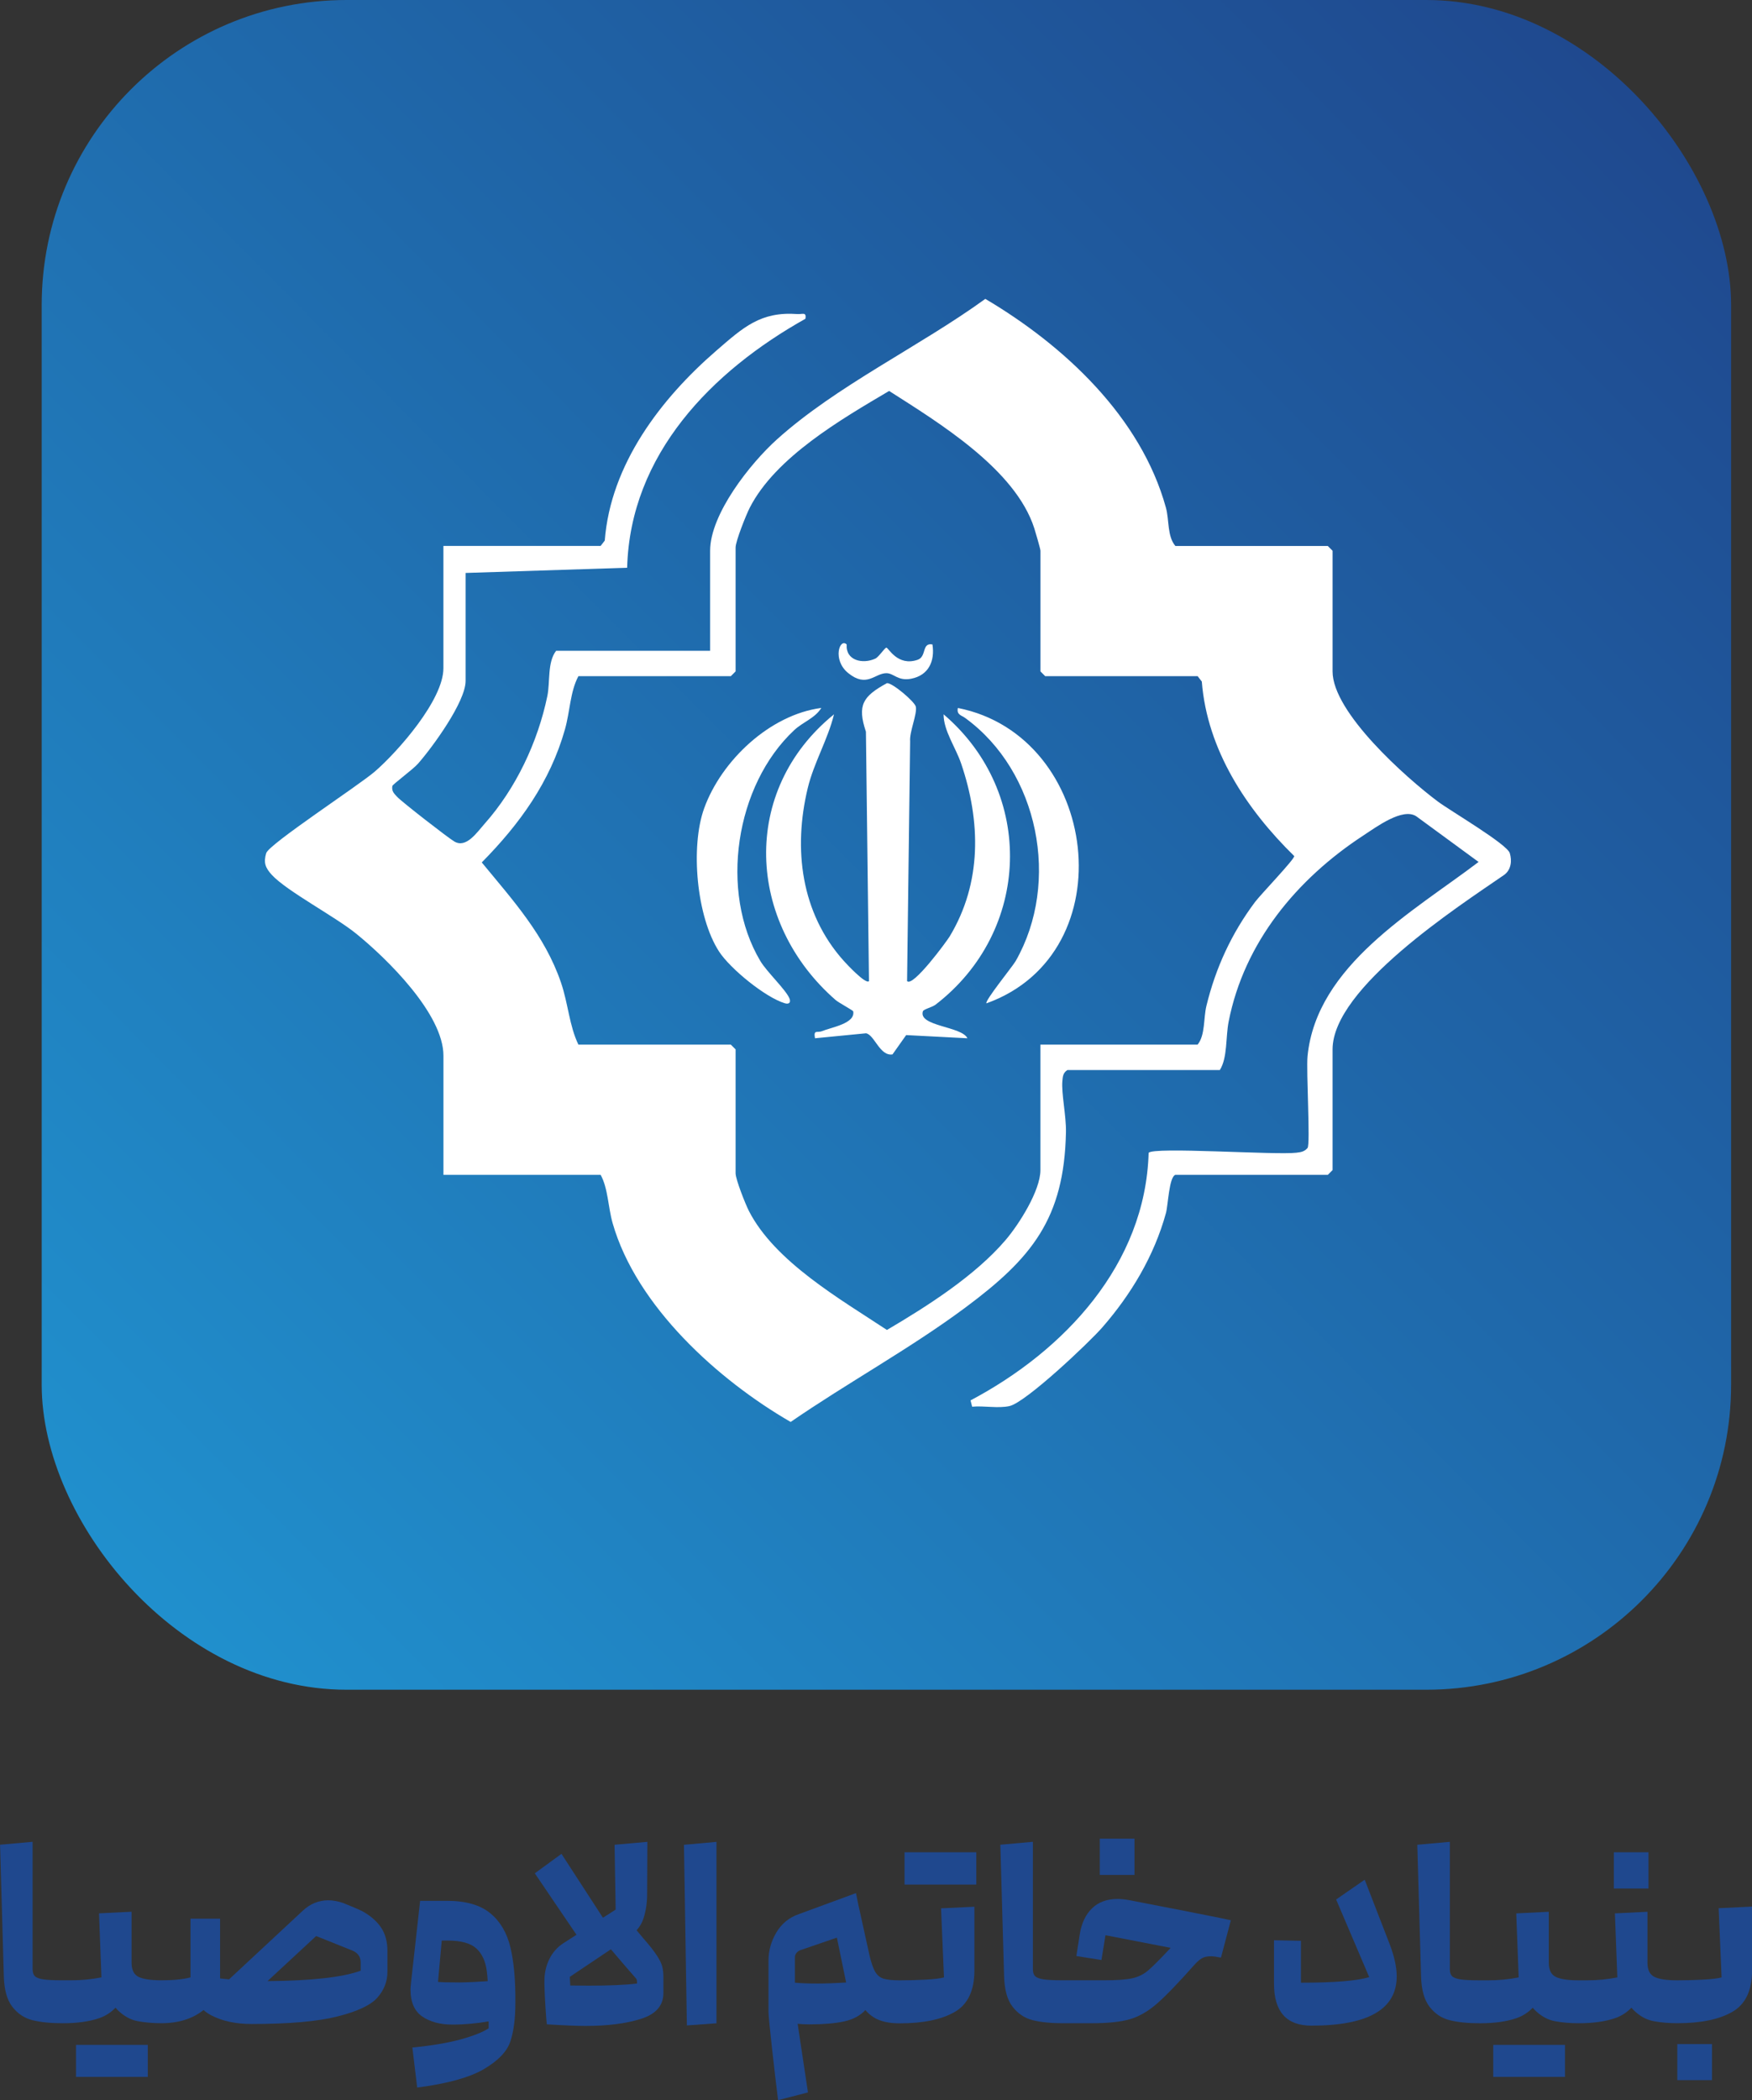
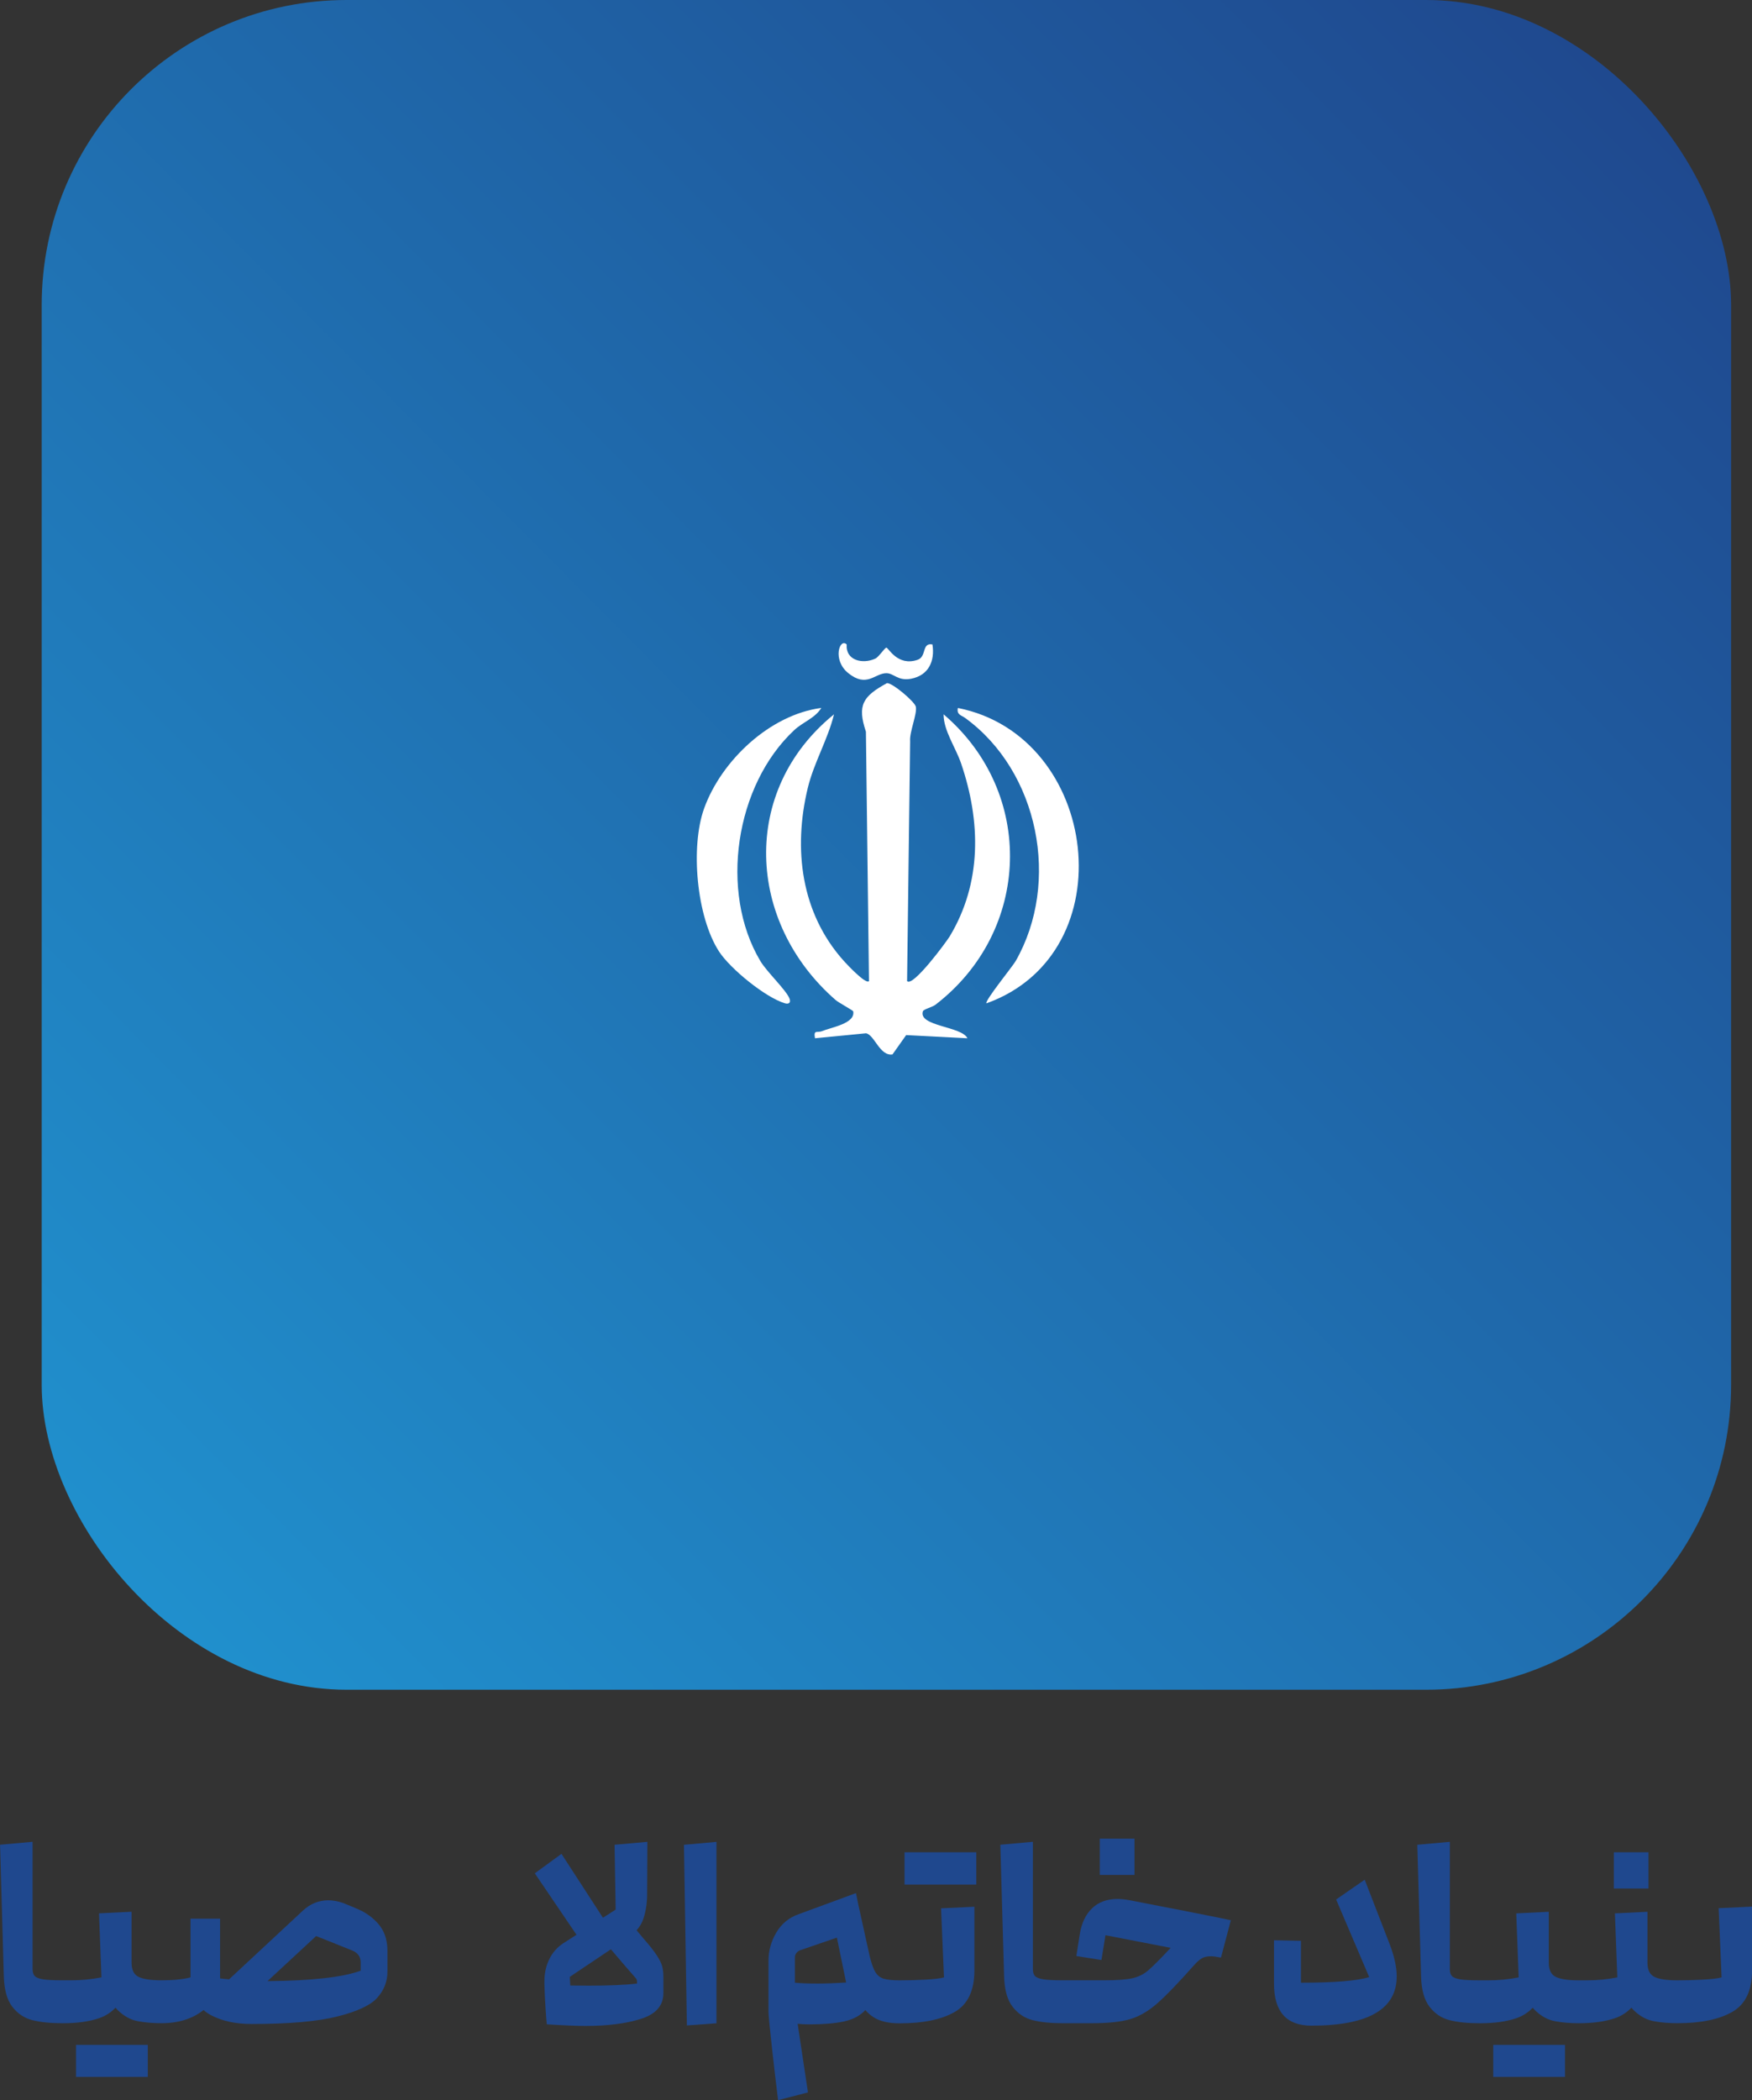
<svg xmlns="http://www.w3.org/2000/svg" xmlns:xlink="http://www.w3.org/1999/xlink" id="Layer_2" data-name="Layer 2" viewBox="0 0 551.71 661.21">
  <rect x="0" y="0" width="551.71" height="661.21" fill="#333333" stroke="none" />
  <defs>
    <style>      .cls-1 {        fill: url(#linear-gradient-15);      }      .cls-2 {        fill: url(#linear-gradient-13);      }      .cls-3 {        fill: url(#linear-gradient-2);      }      .cls-4 {        fill: url(#linear-gradient-10);      }      .cls-5 {        fill: url(#linear-gradient-12);      }      .cls-6 {        fill: #fff;      }      .cls-7 {        fill: url(#linear-gradient-4);      }      .cls-8 {        fill: url(#linear-gradient-3);      }      .cls-9 {        fill: url(#linear-gradient-5);      }      .cls-10 {        fill: url(#linear-gradient-8);      }      .cls-11 {        fill: url(#linear-gradient-14);      }      .cls-12 {        fill: url(#linear-gradient-7);      }      .cls-13 {        fill: url(#linear-gradient-9);      }      .cls-14 {        fill: url(#linear-gradient-11);      }      .cls-15 {        fill: url(#linear-gradient-6);      }      .cls-16 {        fill: url(#linear-gradient);      }    </style>
    <linearGradient id="linear-gradient" x1="-483.48" y1="648.86" x2="46.54" y2="648.86" gradientUnits="userSpaceOnUse">
      <stop offset="0" stop-color="#1f599d" />
      <stop offset=".96" stop-color="#1f488e" />
    </linearGradient>
    <linearGradient id="linear-gradient-2" x1="-2738.99" y1="608.58" x2="121.97" y2="608.58" xlink:href="#linear-gradient" />
    <linearGradient id="linear-gradient-3" x1="-612.15" y1="627.86" x2="162.29" y2="627.86" xlink:href="#linear-gradient" />
    <linearGradient id="linear-gradient-4" x1="-740.81" y1="608.88" x2="208.91" y2="608.88" xlink:href="#linear-gradient" />
    <linearGradient id="linear-gradient-5" x1="-14.76" y1="608.79" x2="225.62" y2="608.79" xlink:href="#linear-gradient" />
    <linearGradient id="linear-gradient-6" x1="-222.58" y1="588.25" x2="307.44" y2="588.25" xlink:href="#linear-gradient" />
    <linearGradient id="linear-gradient-7" x1="-1214.26" y1="628.62" x2="306.85" y2="628.62" xlink:href="#linear-gradient" />
    <linearGradient id="linear-gradient-8" x1="101.11" y1="584.6" x2="357.25" y2="584.6" xlink:href="#linear-gradient" />
    <linearGradient id="linear-gradient-9" x1="-1314.82" y1="608.46" x2="387.58" y2="608.46" xlink:href="#linear-gradient" />
    <linearGradient id="linear-gradient-10" x1="-466.53" y1="614.8" x2="439.82" y2="614.8" xlink:href="#linear-gradient" />
    <linearGradient id="linear-gradient-11" x1="-37.19" x2="492.83" xlink:href="#linear-gradient" />
    <linearGradient id="linear-gradient-12" x1="262.97" y1="588.88" x2="519.12" y2="588.88" xlink:href="#linear-gradient" />
    <linearGradient id="linear-gradient-13" x1="282.97" y1="649.24" x2="539.11" y2="649.24" xlink:href="#linear-gradient" />
    <linearGradient id="linear-gradient-14" x1="-1921.08" y1="608.46" x2="551.71" y2="608.46" xlink:href="#linear-gradient" />
    <linearGradient id="linear-gradient-15" x1="19.27" y1="523.76" x2="543.1" y2="4.16" gradientUnits="userSpaceOnUse">
      <stop offset="0" stop-color="#2093d0" />
      <stop offset=".96" stop-color="#1f488e" />
    </linearGradient>
  </defs>
  <g id="Layer_1-2" data-name="Layer 1">
    <g>
      <g>
        <polygon class="cls-16" points="34.19 643.82 23.94 643.82 23.94 653.9 34.19 653.9 36.29 653.9 46.54 653.9 46.54 643.82 36.29 643.82 34.19 643.82" />
        <path class="cls-3" d="M113.74,601.57c-.62-.34-2.52-1.15-5.71-2.44-1.68-.56-3.22-.84-4.62-.84-3.02,0-5.71,1.09-8.06,3.28l-23.23,21.62c-.89-.08-1.83-.18-2.81-.29v-18.82h-9.32v18.48c-2.3.62-5.35.92-9.16.92-3.36,0-5.77-.36-7.22-1.09-1.46-.73-2.18-2.21-2.18-4.45v-16.04l-10.25.5.76,20.16c-3.08.62-6.27.92-9.58.92h-2.6c-2.8,0-4.84-.1-6.13-.29-1.29-.2-2.17-.53-2.65-1.01-.48-.47-.71-1.22-.71-2.23v-40.07l-10.25.92,1.18,41.33c.11,4.31,1.01,7.55,2.69,9.7,1.68,2.16,3.78,3.56,6.3,4.2,2.52.64,5.71.97,9.58.97h0c4.54,0,8.36-.53,11.47-1.6,1.97-.67,3.69-1.78,5.15-3.3.23.29.47.57.73.82,1.93,1.88,4.03,3.02,6.3,3.44s4.75.63,7.43.63c5.36,0,9.77-1.38,13.24-4.14.69.61,1.49,1.17,2.43,1.66,3.5,1.82,7.74,2.73,12.73,2.73,11.65,0,20.62-.78,26.92-2.35,6.3-1.57,10.51-3.54,12.64-5.92,2.13-2.38,3.19-5.11,3.19-8.19v-6.55c0-3.02-.71-5.54-2.14-7.56-1.43-2.02-3.46-3.72-6.09-5.12ZM113.57,620.47c-5.75,2.08-15.53,3.16-29.33,3.27l15.31-14.19,11.34,4.54c1.79.73,2.69,1.99,2.69,3.78v2.6Z" />
-         <path class="cls-8" d="M154.39,602.37c-3.14-2.6-7.7-3.91-13.69-3.91h-8.4l-2.86,25.7c-.11,1.01-.17,1.74-.17,2.18,0,4.03,1.25,6.89,3.74,8.57,2.49,1.68,5.64,2.52,9.45,2.52s7.55-.35,11.42-1.02c0,0,0,0,0,.01v2.18c-1.9,1.23-4.84,2.39-8.82,3.49-3.98,1.09-9.04,1.95-15.2,2.56l1.51,12.6c9.52-1.23,16.52-3.17,21-5.8,4.48-2.63,7.25-5.52,8.32-8.65,1.06-3.14,1.6-7.22,1.6-12.26.06-7-.46-12.8-1.55-17.39-1.09-4.59-3.21-8.19-6.34-10.79ZM144.4,624.16c-3.25,0-5.41-.06-6.47-.17l1.18-13.02h1.85c4.2,0,7.21.83,9.03,2.48,1.82,1.65,2.93,4.07,3.32,7.27.11.86.2,1.88.27,3.04-3.25.23-6.32.37-9.18.41Z" />
        <path class="cls-7" d="M206.85,615.68c-.87-1.34-2.25-3.11-4.16-5.29l-2.22-2.65c1.01-1.14,1.74-2.4,2.18-3.78.76-2.38,1.13-4.89,1.13-7.52l.08-16.55-10.33.92.34,20.41-4,2.57-13.06-20.12-8.4,6.13,13.13,19.35-4.14,2.66c-1.9,1.23-3.38,2.9-4.41,5-1.04,2.1-1.55,4.41-1.55,6.93v1.09c.06,2.24.17,4.68.34,7.31.17,2.63.31,4.37.42,5.21,5.54.34,9.6.5,12.18.5,6.94,0,12.77-.74,17.47-2.23,4.7-1.48,7.06-4.19,7.06-8.11v-5.04c0-1.29-.13-2.41-.38-3.36s-.81-2.1-1.68-3.44ZM179.58,625.13l-.15-2.73,12.94-8.68c1.96,2.29,3.51,4.09,4.62,5.41l3.36,3.86c.17.28.25.64.25,1.09v.42c-3.64.45-8.68.67-15.12.67-2.11,0-4.08-.02-5.9-.05Z" />
        <polygon class="cls-9" points="216.3 637.69 225.62 637.02 225.62 579.9 215.38 580.82 216.3 637.69" />
        <polygon class="cls-15" points="295.09 583.17 284.84 583.17 284.84 593.34 295.09 593.34 297.19 593.34 307.44 593.34 307.44 583.17 297.19 583.17 295.09 583.17" />
        <path class="cls-12" d="M297.28,622.57c-1.23.34-3.22.58-5.96.71-2.74.14-5.4.21-7.98.21-2.24,0-3.92-.17-5.04-.5-1.12-.34-2-1.04-2.65-2.1-.64-1.06-1.25-2.77-1.81-5.12l-3.55-16.11-.74-3.63-18.06,6.64c-3.02,1.06-5.36,2.98-7.01,5.75-1.65,2.77-2.48,5.75-2.48,8.95v16.04c0,.95.36,4.72,1.09,11.3.73,6.58,1.37,12.08,1.93,16.51l9.41-2.44-3.25-21.6c1.14.12,2.38.18,3.75.18,4.37,0,7.98-.31,10.84-.92,2.86-.62,5.09-1.81,6.72-3.57,0,0,0-.01.01-.02.75.88,1.62,1.65,2.63,2.29,1.99,1.26,4.72,1.89,8.19,1.89h0c7.39,0,13.16-1.19,17.3-3.57,4.14-2.38,6.22-6.73,6.22-13.06v-20.08l-10.5.5.92,21.76ZM256.96,624.5c-2.52,0-4.73-.09-6.64-.26v-7.97c0-.56.18-1.05.55-1.47.36-.42.83-.71,1.39-.88l11.28-3.87,2.91,14.12c-3.36.22-6.53.34-9.49.34Z" />
        <rect class="cls-10" x="346.33" y="578.89" width="10.92" height="11.42" />
        <path class="cls-13" d="M368.76,600.81l-12.94-2.52c-1.51-.28-2.8-.42-3.86-.42-3.36,0-6.05.98-8.06,2.94-2.02,1.96-3.3,4.65-3.86,8.06l-1.09,6.97,7.9,1.26,1.26-7.81,20.54,3.98-.13.13c-3.3,3.53-5.66,5.88-7.06,7.06-1.4,1.18-3.04,1.97-4.91,2.39-1.88.42-4.83.63-8.86.63h-12.94c-2.8,0-4.84-.1-6.13-.29-1.29-.2-2.17-.53-2.65-1.01-.48-.47-.71-1.22-.71-2.23v-40.07l-10.25.92,1.18,41.33c.11,4.31,1.01,7.55,2.69,9.7,1.68,2.16,3.78,3.56,6.3,4.2,2.52.64,5.71.97,9.58.97h8.9c5.21,0,9.25-.42,12.14-1.26,2.88-.84,5.73-2.48,8.53-4.91,2.8-2.44,6.83-6.62,12.1-12.56.73-.78,1.44-1.37,2.14-1.76.7-.39,1.61-.59,2.73-.59.73,0,1.79.14,3.19.42l3.11-11.76c-2.02-.45-4.68-.99-7.98-1.64s-6.92-1.36-10.84-2.14Z" />
        <path class="cls-4" d="M429.74,591.82l-8.99,6.22,10.42,24.44c-3.86,1.18-11.03,1.76-21.5,1.76v-13.19l-8.48-.17v13.69c0,8.79,3.92,13.19,11.76,13.19,17.92,0,26.88-5.18,26.88-15.54,0-2.91-.76-6.33-2.27-10.25l-7.81-20.16Z" />
        <polygon class="cls-14" points="480.48 643.82 470.23 643.82 470.23 653.9 480.48 653.9 482.58 653.9 492.83 653.9 492.83 643.82 482.58 643.82 480.48 643.82" />
        <rect class="cls-5" x="508.2" y="583.17" width="10.92" height="11.42" />
-         <rect class="cls-2" x="528.19" y="643.57" width="10.92" height="11.34" />
        <path class="cls-11" d="M541.21,600.81l.92,21.76c-1.23.34-3.22.58-5.96.71-2.74.14-5.4.21-7.98.21-3.36,0-5.77-.36-7.22-1.09-1.46-.73-2.18-2.21-2.18-4.45v-16.04l-10.25.5.76,20.16c-3.08.62-6.27.92-9.58.92h-2.6c-3.36,0-5.77-.36-7.22-1.09-1.46-.73-2.18-2.21-2.18-4.45v-16.04l-10.25.5.76,20.16c-3.08.62-6.27.92-9.58.92h-2.6c-2.8,0-4.85-.1-6.13-.29-1.29-.2-2.17-.53-2.65-1.01-.48-.47-.71-1.22-.71-2.23v-40.07l-10.25.92,1.18,41.33c.11,4.31,1.01,7.55,2.69,9.7,1.68,2.16,3.78,3.56,6.3,4.2,2.52.64,5.71.97,9.58.97h0c4.54,0,8.36-.53,11.46-1.6,1.97-.67,3.69-1.78,5.15-3.3.23.29.47.57.73.82,1.93,1.88,4.03,3.02,6.3,3.44,2.27.42,4.75.63,7.43.63,4.54,0,8.36-.53,11.47-1.6,1.97-.67,3.69-1.78,5.15-3.3.23.29.47.57.73.82,1.93,1.88,4.03,3.02,6.3,3.44,2.27.42,4.75.63,7.43.63,7.39,0,13.16-1.19,17.3-3.57,4.14-2.38,6.22-6.73,6.22-13.06v-20.08l-10.5.5Z" />
      </g>
      <g>
        <rect class="cls-1" x="13.13" width="532" height="532" rx="96.01" ry="96.01" />
-         <path class="cls-6" d="M370.13,369.89c-2,.65-2.29,9.56-2.97,12.03-3.69,13.43-10.94,25.56-20.02,35.98-4.23,4.85-24.07,23.6-29.22,24.78-3.59.82-8.06-.15-11.79.21l-.5-1.99c29.51-15.62,55.07-42.78,56.08-77.93,1.23-1.97,40.02.73,46.46-.04,1.47-.18,2.54-.29,3.58-1.5.94-1.1-.46-24.33,0-28.93,2.86-28.57,33.32-45.52,53.86-61.12l-19.61-14.37c-4.3-2.82-12.57,3.35-16.7,6.05-20.89,13.66-37.5,33.62-42.4,58.6-.96,4.87-.32,11.36-2.77,15.23h-48c-1.38.88-1.46,2.01-1.59,3.49-.34,3.86,1.23,10.95,1.13,16.05-.53,27.27-10.79,39.72-31.72,55.28-17.34,12.89-37.13,23.69-54.97,35.98-22.83-13.18-48.59-36.43-56.06-62.58-1.45-5.06-1.43-10.97-3.78-15.22h-49.5v-37.5c0-13.19-17.88-30.66-27.53-38.47-6.74-5.45-21.79-13.34-26.52-18.48-2.01-2.19-2.67-3.83-1.76-6.84.86-2.85,29.27-21.39,34.27-25.74,7.28-6.34,21.53-22.5,21.53-32.47v-38.5h49.5l1.31-1.69c1.84-23.94,17.61-44.64,35.17-59.83,8.44-7.3,13.9-12.35,25.53-11.49,1.49.11,2.89-.78,2.48,1.49-29.43,16.49-55.18,42.65-56.13,78.38l-50.87,1.64v34c0,6.6-10.47,20.9-14.97,26.03-1.62,1.85-8.01,6.52-8.1,7.05-.27,1.67.55,2.37,1.55,3.45,1.48,1.58,15.99,12.87,17.98,14.03,3.76,2.19,7.07-2.84,9.51-5.58,9.87-11.11,16.76-25.71,19.77-40.23.91-4.41-.04-10.65,2.76-14.24h48.5v-31.5c0-11.58,12.71-27.55,20.99-35.01,18.81-16.96,45.06-29.33,65.67-44.29,24.75,14.64,49,37.14,56.88,65.77,1.06,3.86.37,8.97,2.97,12.03h48l1.5,1.5v38c0,12.95,23.25,33.54,33.09,40.91,3.93,2.95,21.85,13.43,22.72,16.3.73,2.4.43,5.23-1.76,6.84-14.53,10.01-54.05,35.56-54.05,54.95v38l-1.5,1.5h-48ZM327.63,328.89h49.5c2.44-3.02,1.82-8.3,2.78-12.22,2.91-11.97,7.94-22.85,15.31-32.69,1.73-2.31,12.5-13.51,12.34-14.45-15.01-14.7-27.41-33.37-29.11-54.95l-1.31-1.69h-48l-1.5-1.5v-38c0-.54-1.57-5.9-1.94-7.06-5.99-18.63-30.02-33.21-45.71-43.24-14.98,8.85-35.73,20.82-43.89,36.76-1.15,2.25-4.46,10.53-4.46,12.54v39l-1.5,1.5h-48c-2.61,4.86-2.63,11.08-4.24,16.76-4.68,16.56-14.25,29.78-26.19,41.88,9.78,11.89,19.88,22.95,24.95,37.84,2.28,6.69,2.6,13.56,5.48,19.52h48l1.5,1.5v39c0,1.93,3.08,9.67,4.17,11.83,8.18,16.03,28.9,27.86,43.49,37.51,12.71-7.49,27.73-17.04,37.36-28.31,4.19-4.9,10.97-15.56,10.97-22.03v-39.5Z" />
        <path class="cls-6" d="M285.64,308.89c1.8,2.03,12.45-12.47,13.42-14.07,10.17-16.88,9.82-36.18,3.6-54.44-1.74-5.1-5.55-10.37-5.52-15.48,28.97,24.71,27.58,68.29-2.57,91.44-.99.76-3.74,1.4-3.95,2.06-1.53,4.74,12.28,4.71,14.02,8.49l-19.29-1-4.3,6.08c-4.01.63-5.65-6.13-8.33-6.65l-16.08,1.57c-.52-2.86.72-1.63,2.2-2.24,2.94-1.22,10.55-2.38,9.84-6.23-.06-.32-4.54-2.7-5.52-3.55-28.13-24.51-30.09-66.01-.53-89.97-1.95,7.95-6.35,15.24-8.27,23.22-4.62,19.16-2.14,39.32,11.26,54.31.94,1.05,7.02,7.6,8.02,6.47l-.96-78.53c-2.81-8.39-.95-11.16,6.63-15.29,1.69-.14,8.79,5.87,9.09,7.44.45,2.3-2.06,7.99-1.8,10.85l-.96,75.53Z" />
        <path class="cls-6" d="M258.63,222.9c-1.99,3.23-5.77,4.4-8.52,6.97-18.56,17.29-23.69,50.88-10.67,72.71,2.07,3.47,8.12,9.1,9.18,11.82.49,1.26-.18,1.85-1.47,1.47-6.11-1.82-17.21-10.88-20.72-16.29-7.1-10.95-9.06-32.97-4.69-45.08,5.45-15.08,20.71-29.48,36.88-31.61Z" />
        <path class="cls-6" d="M310.64,315.89c-.69-.65,8.24-11.64,9.19-13.3,14.2-24.85,7.24-59.7-15.87-76.52-1.23-.9-2.79-1.04-2.32-3.17,44.51,8.8,53.14,77.13,9,92.99Z" />
        <path class="cls-6" d="M266.62,202.89c-.37,5.11,5.06,6.28,9,4.48,1.15-.53,2.98-3.46,3.51-3.46.65,0,3.52,6,9.84,3.82,2.9-1,1.22-5.48,4.66-4.83.82,5.28-1.23,9.76-6.75,10.8-4.14.79-5.41-1.75-7.75-1.75-3.66,0-6.16,4.71-12.02-.03-5.11-4.14-2.69-11.19-.49-9.02Z" />
      </g>
    </g>
  </g>
</svg>